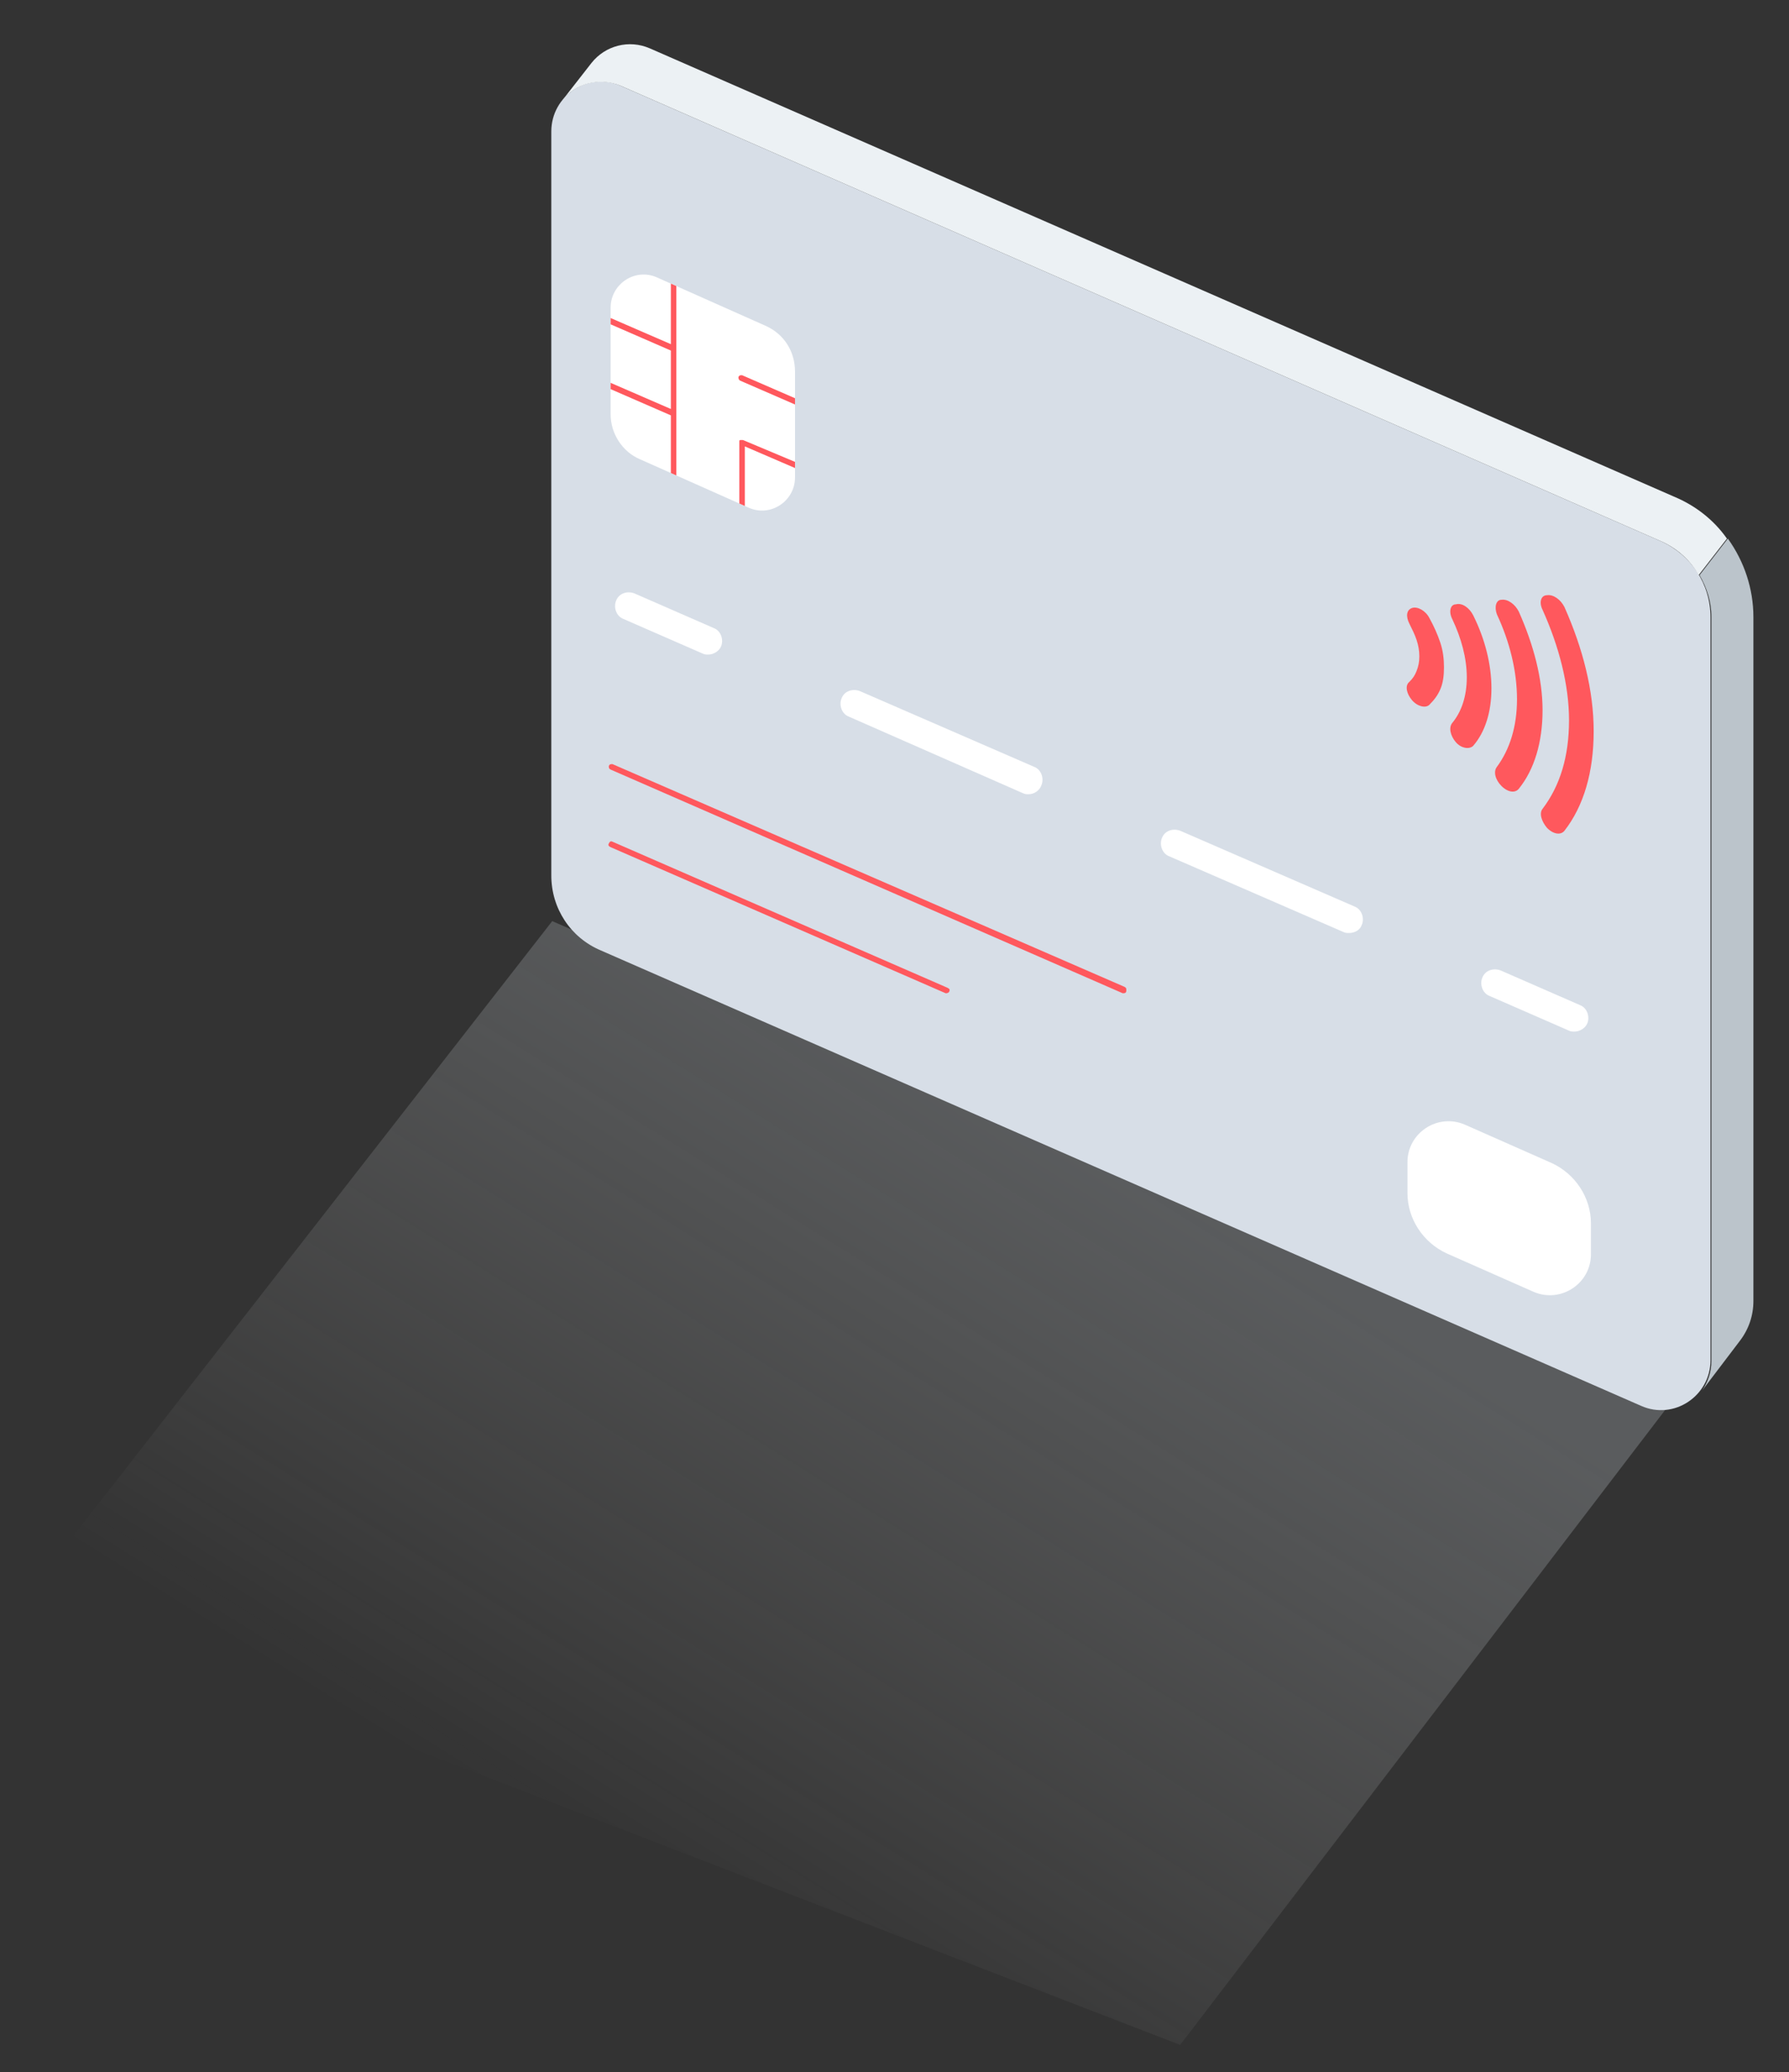
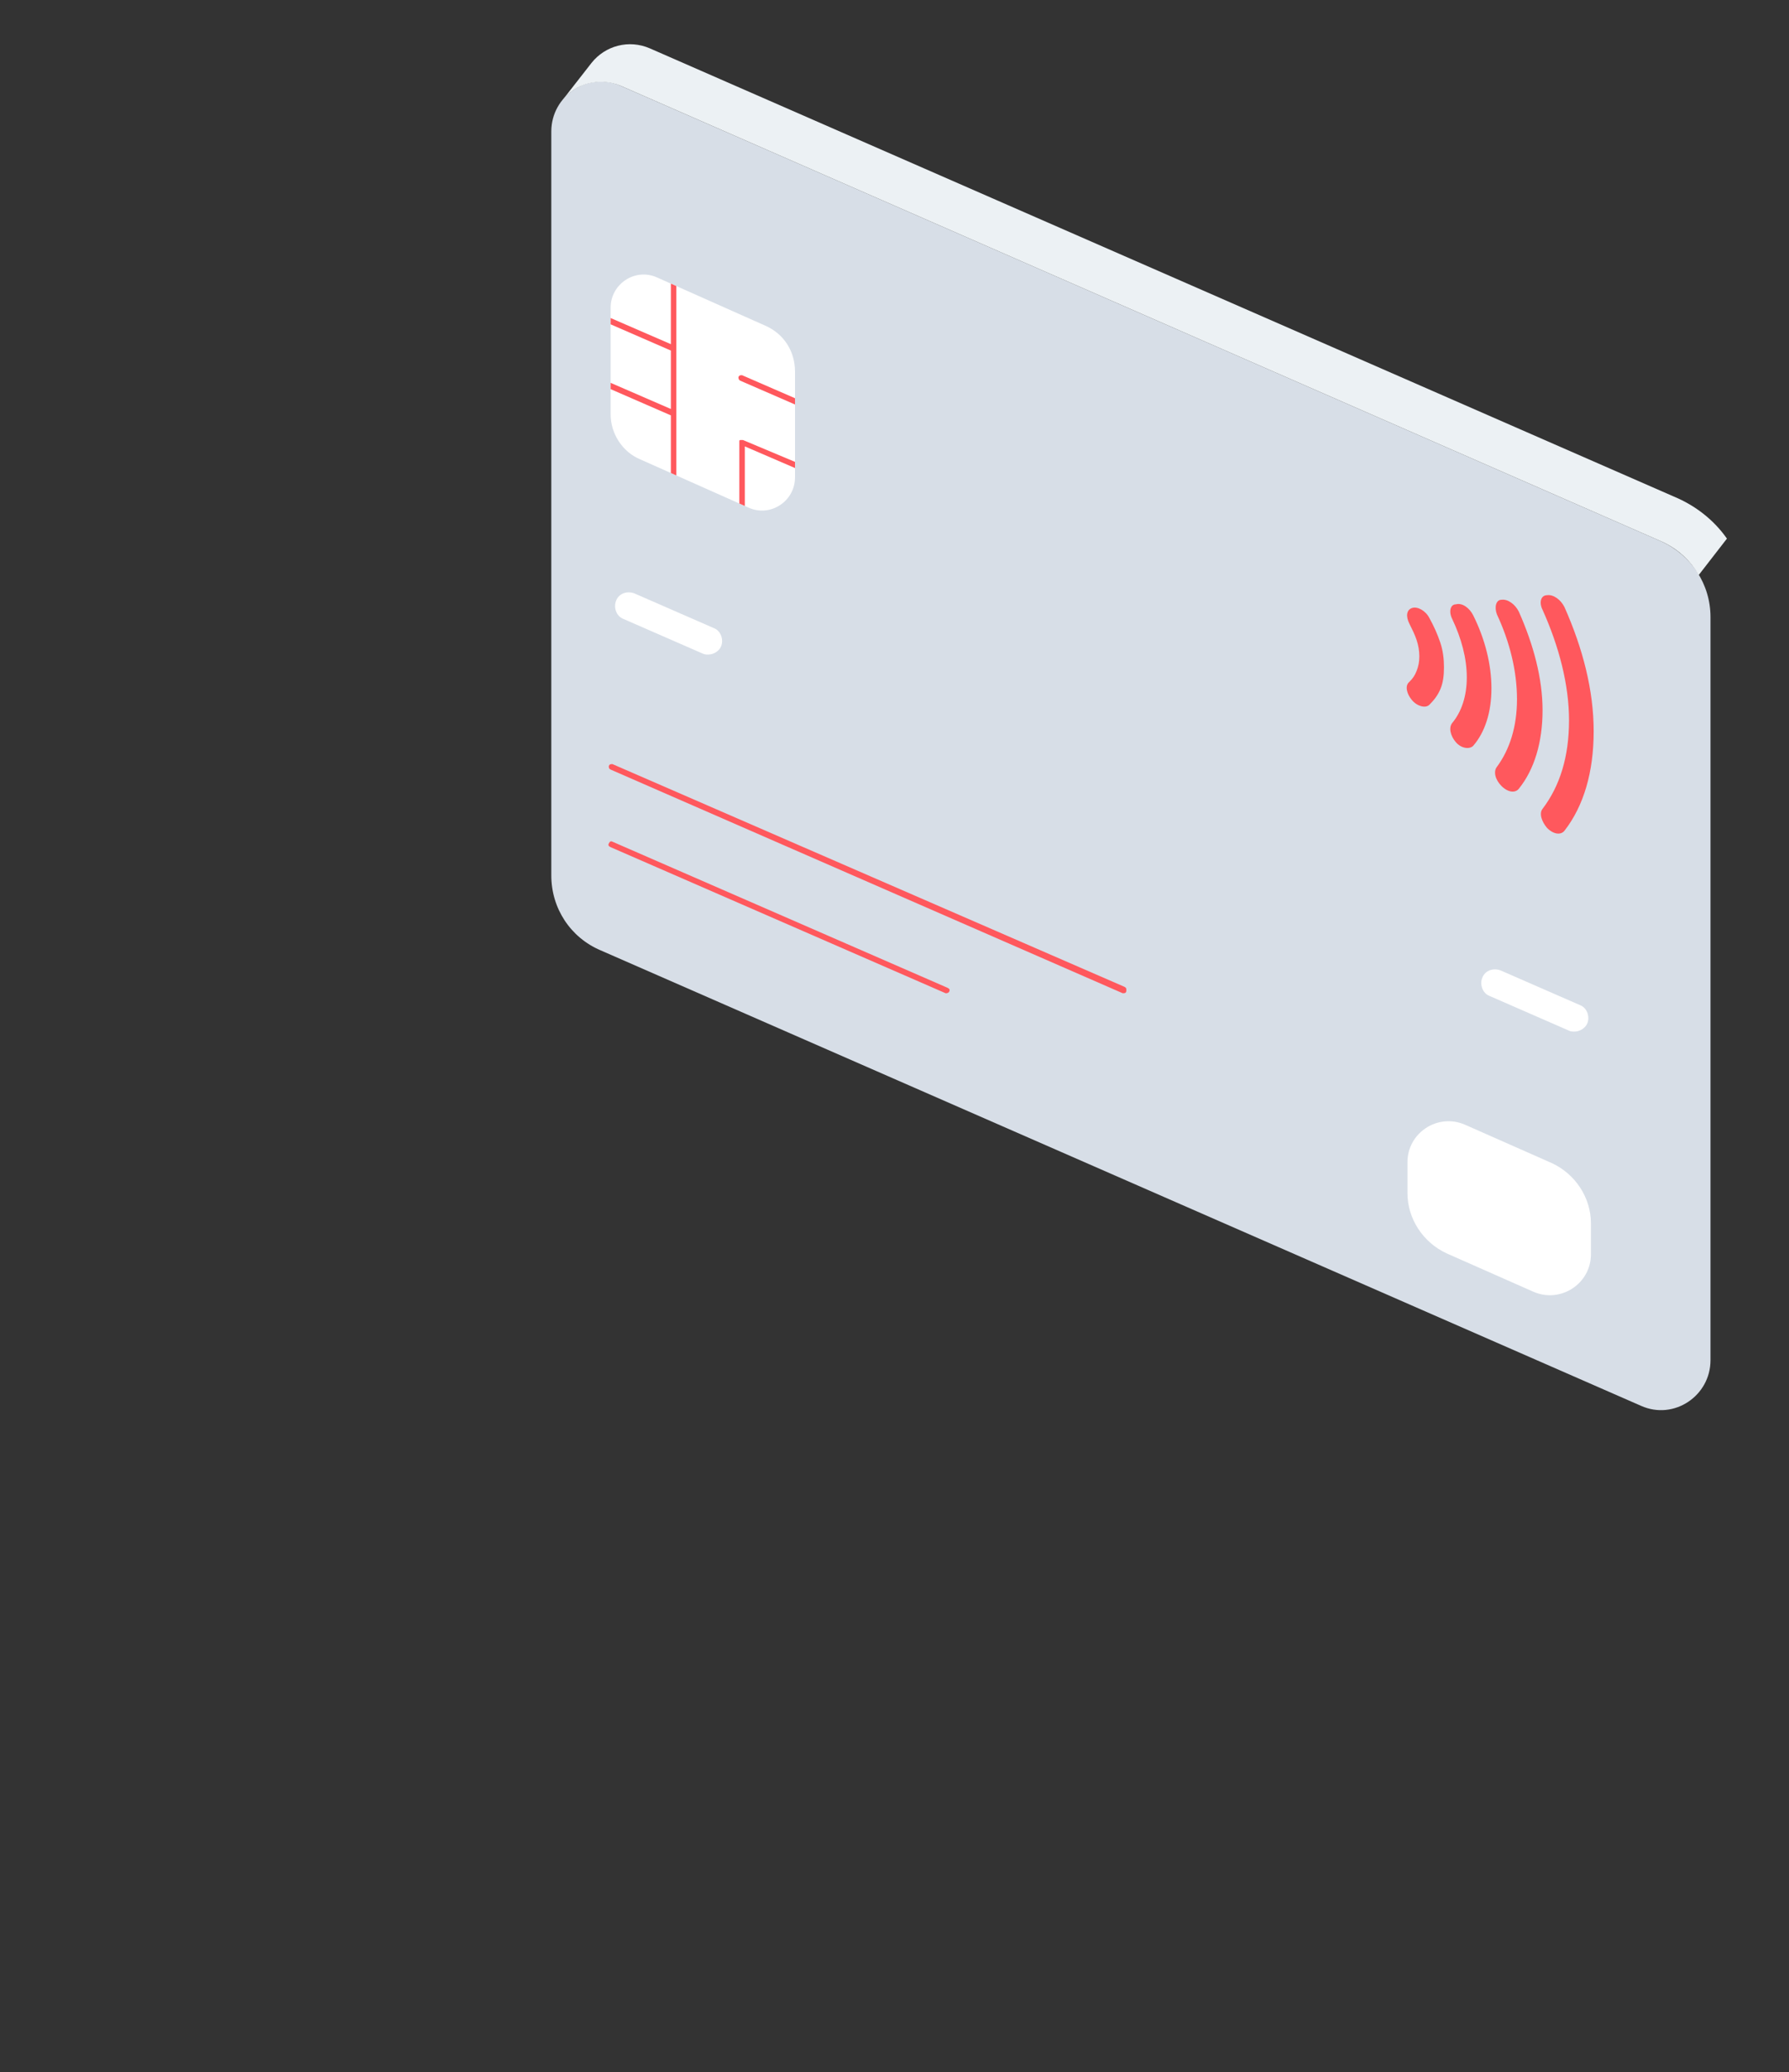
<svg xmlns="http://www.w3.org/2000/svg" xmlns:xlink="http://www.w3.org/1999/xlink" version="1.1" id="Layer_1" x="0px" y="0px" viewBox="0 0 196 227" enable-background="new 0 0 196 227" xml:space="preserve">
  <rect x="0" y="0" width="196" height="227" fill="#333333" stroke="none" />
  <linearGradient id="SVGID_1_" gradientUnits="userSpaceOnUse" x1="118.099" y1="123.902" x2="66.911" y2="205.874">
    <stop offset="0" style="stop-color:#D0D8DF" />
    <stop offset="0.685" style="stop-color:#EFF2F4;stop-opacity:0.315" />
    <stop offset="1" style="stop-color:#FFFFFF;stop-opacity:0" />
  </linearGradient>
-   <polygon opacity="0.25" fill="url(#SVGID_1_)" points="60.5,100.9 2.7,175.1 129.3,224 182.7,154.1 " />
  <g>
    <path fill="#D7DEE7" d="M65.8,104.1l114,49.9c3.6,1.6,7.6-1.1,7.6-5V67.6c0-3.6-2.1-6.8-5.4-8.3L68,9.4c-3.6-1.6-7.6,1.1-7.6,5   v81.5C60.4,99.5,62.5,102.7,65.8,104.1z" />
    <path fill="#ECF1F4" d="M183.4,54.4L71.2,5.3c-2.3-1-4.9-0.3-6.4,1.6L61.6,11l0,0c1.4-1.8,4-2.6,6.4-1.6l114,49.9   c1.8,0.8,3.2,2.1,4.1,3.7l3.1-4C187.8,57,185.8,55.4,183.4,54.4z" />
-     <path fill="#BBC4CB" d="M186.2,63c0.8,1.4,1.3,2.9,1.3,4.6v81.5c0,1.2-0.4,2.3-1,3.2l0,0l4.1-5.4c1-1.3,1.5-2.8,1.5-4.4V67.6   c0-3.1-1-6.1-2.8-8.6L186.2,63z" />
    <g>
      <path fill="#FFFFFF" d="M77.6,71.7c-0.2,0-0.4,0-0.6-0.1l-8.7-3.8c-0.8-0.3-1.1-1.3-0.8-2c0.3-0.8,1.2-1.1,2-0.8l8.7,3.8    c0.8,0.3,1.1,1.3,0.8,2C78.8,71.3,78.2,71.7,77.6,71.7z" />
-       <path fill="#FFFFFF" d="M147.8,102.2c-0.2,0-0.4,0-0.6-0.1l-19.1-8.3c-0.8-0.3-1.1-1.3-0.8-2c0.3-0.8,1.2-1.1,2-0.8l19.1,8.3    c0.8,0.3,1.1,1.3,0.8,2C149,101.9,148.4,102.2,147.8,102.2z M112.7,87c-0.2,0-0.4,0-0.6-0.1L93,78.5c-0.8-0.3-1.1-1.3-0.8-2    c0.3-0.8,1.2-1.1,2-0.8l19.1,8.3c0.8,0.3,1.1,1.3,0.8,2C113.9,86.6,113.3,87,112.7,87z" />
      <path fill="#FFFFFF" d="M172.5,113c-0.2,0-0.4,0-0.6-0.1l-8.7-3.8c-0.8-0.3-1.1-1.3-0.8-2c0.3-0.8,1.2-1.1,2-0.8l8.7,3.8    c0.8,0.3,1.1,1.3,0.8,2C173.7,112.6,173.1,113,172.5,113z" />
    </g>
    <path fill="#FF585D" d="M123.1,108.8c0,0-0.1,0-0.1,0L66.9,84.3c-0.2-0.1-0.2-0.2-0.2-0.4c0.1-0.2,0.2-0.2,0.4-0.2l56.1,24.4   c0.2,0.1,0.2,0.2,0.2,0.4C123.4,108.7,123.3,108.8,123.1,108.8z M104,108.6c0.1-0.2,0-0.3-0.2-0.4l-36.7-16c-0.2-0.1-0.3,0-0.4,0.2   c-0.1,0.2,0,0.3,0.2,0.4l36.7,16c0,0,0.1,0,0.1,0C103.8,108.8,104,108.7,104,108.6z" />
    <path fill="#FFFFFF" d="M170,127.4l-9.5-4.2c-3-1.3-6.3,0.9-6.3,4.1v3.4c0,2.8,1.7,5.4,4.3,6.6l9.5,4.2c3,1.3,6.3-0.9,6.3-4.1V134   C174.3,131.2,172.6,128.6,170,127.4z" />
    <g>
      <defs>
        <path id="XMLID_73_" d="M83.9,35.7l-11.9-5.3c-2.4-1.1-5.1,0.7-5.1,3.3v11.7c0,2.1,1.3,4.1,3.2,4.9l11.9,5.3     c2.4,1.1,5.1-0.7,5.1-3.3V40.7C87.1,38.5,85.9,36.6,83.9,35.7z" />
      </defs>
      <use xlink:href="#XMLID_73_" overflow="visible" fill="#FFFFFF" />
      <clipPath id="XMLID_2_">
        <use xlink:href="#XMLID_73_" overflow="visible" />
      </clipPath>
      <path clip-path="url(#XMLID_2_)" fill="#FF585D" d="M81.1,41.7c-0.2-0.1-0.2-0.3-0.2-0.4c0.1-0.2,0.2-0.2,0.4-0.2l6.9,3    c0.2,0.1,0.2,0.3,0.2,0.4c-0.1,0.1-0.2,0.2-0.3,0.2c0,0-0.1,0-0.1,0L81.1,41.7z M81.4,48.2c-0.1,0-0.2,0-0.3,0    C81,48.2,81,48.3,81,48.4v7.2c0,0.2,0.1,0.3,0.3,0.3s0.3-0.1,0.3-0.3v-6.7l6.5,2.8c0.2,0.1,0.3,0,0.4-0.2c0.1-0.2,0-0.3-0.2-0.4    L81.4,48.2z M73.8,30.5c-0.2,0-0.3,0.1-0.3,0.3v6.9l-8.3-3.6c-0.2-0.1-0.3,0-0.4,0.2c-0.1,0.2,0,0.3,0.2,0.4l8.5,3.7v6.4l-8.3-3.6    c-0.2-0.1-0.3,0-0.4,0.2c-0.1,0.2,0,0.3,0.2,0.4l8.5,3.7v7.7c0,0.2,0.1,0.3,0.3,0.3c0.2,0,0.3-0.1,0.3-0.3V30.8    C74.1,30.6,74,30.5,73.8,30.5z" />
    </g>
    <g>
      <path fill="#FF585D" d="M154.4,68.3c0.3,0.6,0.6,1.2,0.8,1.8c0.2,0.6,0.3,1.2,0.3,1.8c0,0.6-0.1,1.1-0.3,1.6    c-0.2,0.5-0.4,0.8-0.8,1.2c-0.5,0.4-0.3,1.3,0.3,2c0.6,0.7,1.5,0.9,1.9,0.5c0.5-0.5,0.9-1,1.2-1.7c0.3-0.7,0.4-1.5,0.4-2.4    c0-0.9-0.1-1.8-0.4-2.7c-0.3-0.9-0.7-1.8-1.2-2.7c-0.4-0.8-1.3-1.3-1.9-1.1C154.1,66.8,154,67.5,154.4,68.3 M159.1,67.8    c1,2.1,1.6,4.3,1.6,6.4c0,2.1-0.6,3.8-1.6,5c-0.4,0.5-0.2,1.4,0.4,2.1c0.6,0.7,1.5,0.8,1.9,0.4c1.3-1.5,2-3.7,2-6.3    c0-2.6-0.7-5.4-2-8c-0.4-0.8-1.2-1.4-1.9-1.2C158.9,66.2,158.7,67,159.1,67.8 M164,67.3c1.4,3,2.2,6.2,2.2,9.3    c0,3-0.8,5.5-2.2,7.4c-0.4,0.5-0.2,1.4,0.5,2.1c0.7,0.7,1.5,0.8,1.9,0.3c1.7-2.1,2.6-5.1,2.6-8.6c0-3.5-1-7.2-2.6-10.8    c-0.4-0.8-1.2-1.4-1.9-1.3C163.9,65.7,163.7,66.5,164,67.3 M169,66.8c1.8,4,2.9,8.2,2.9,12.1c0,4-1,7.2-2.9,9.7    c-0.4,0.5-0.1,1.4,0.5,2.1c0.7,0.7,1.5,0.8,1.9,0.3c2.1-2.7,3.2-6.4,3.2-10.9c0-4.5-1.2-9.1-3.2-13.6c-0.4-0.8-1.2-1.4-1.9-1.3    C168.8,65.2,168.6,66,169,66.8" />
    </g>
  </g>
</svg>